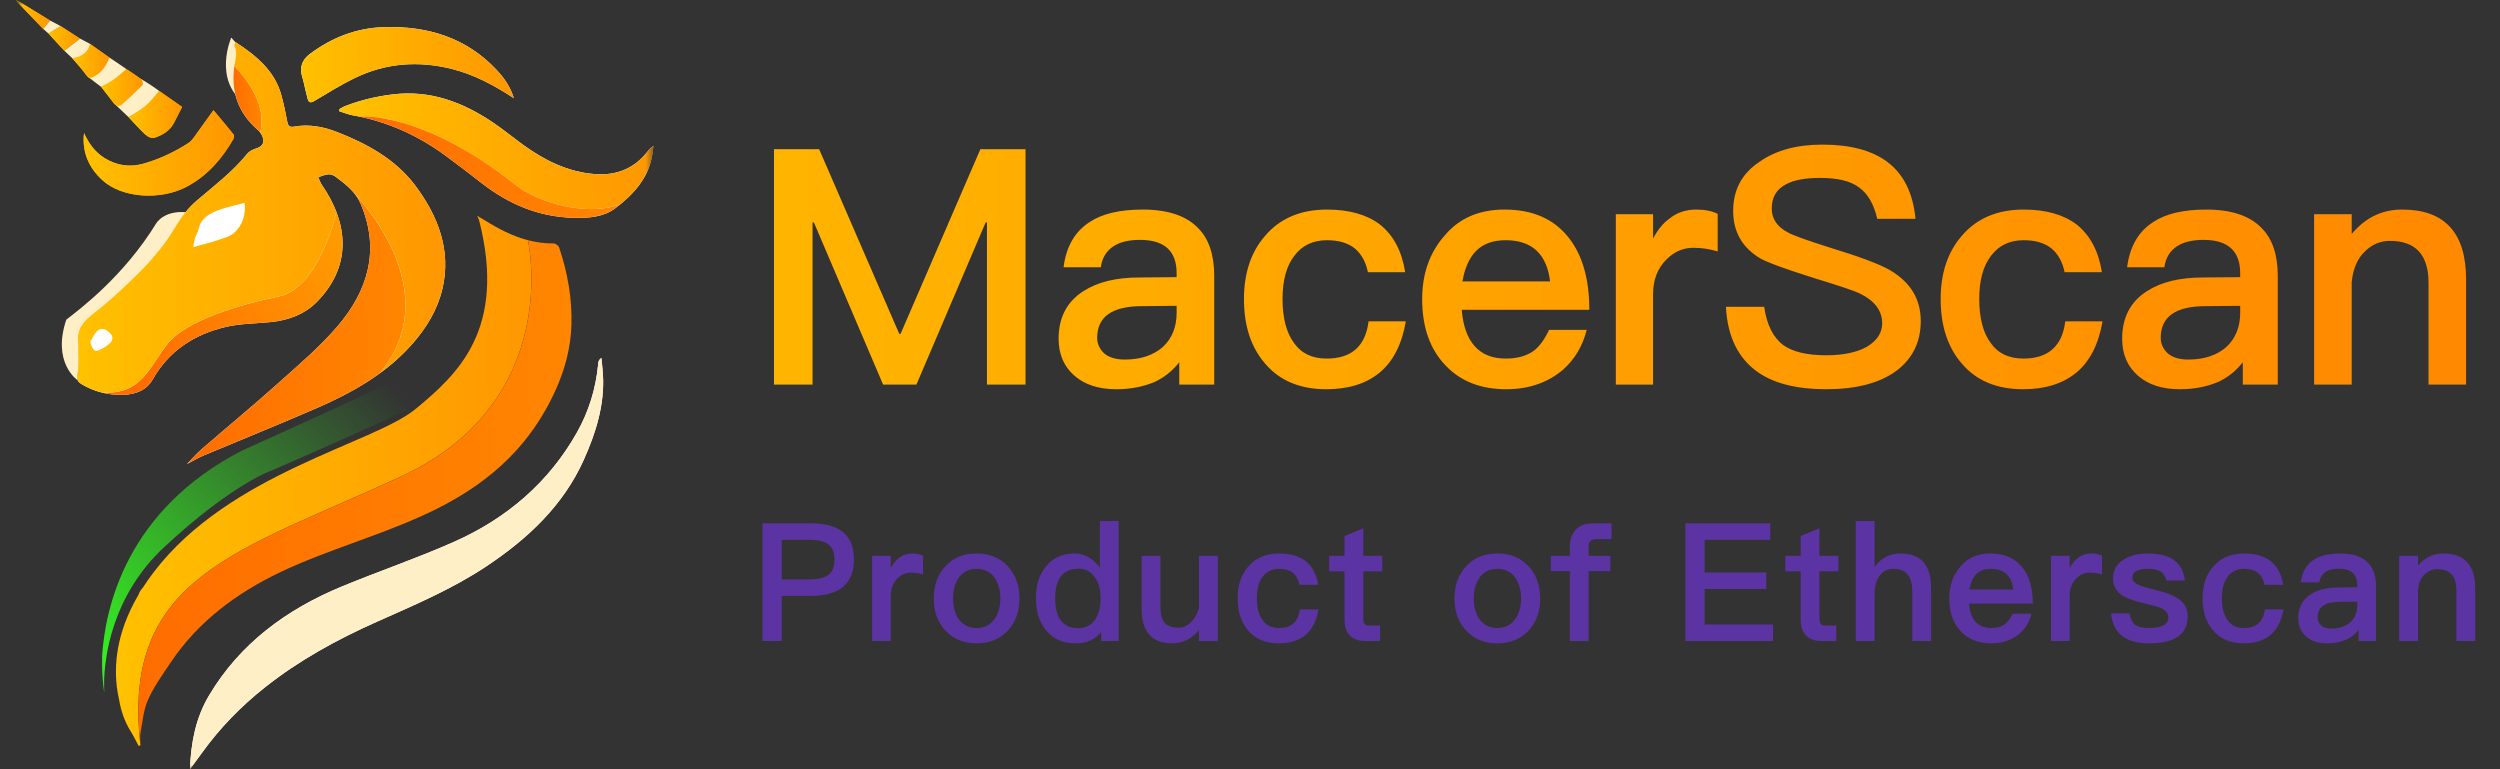
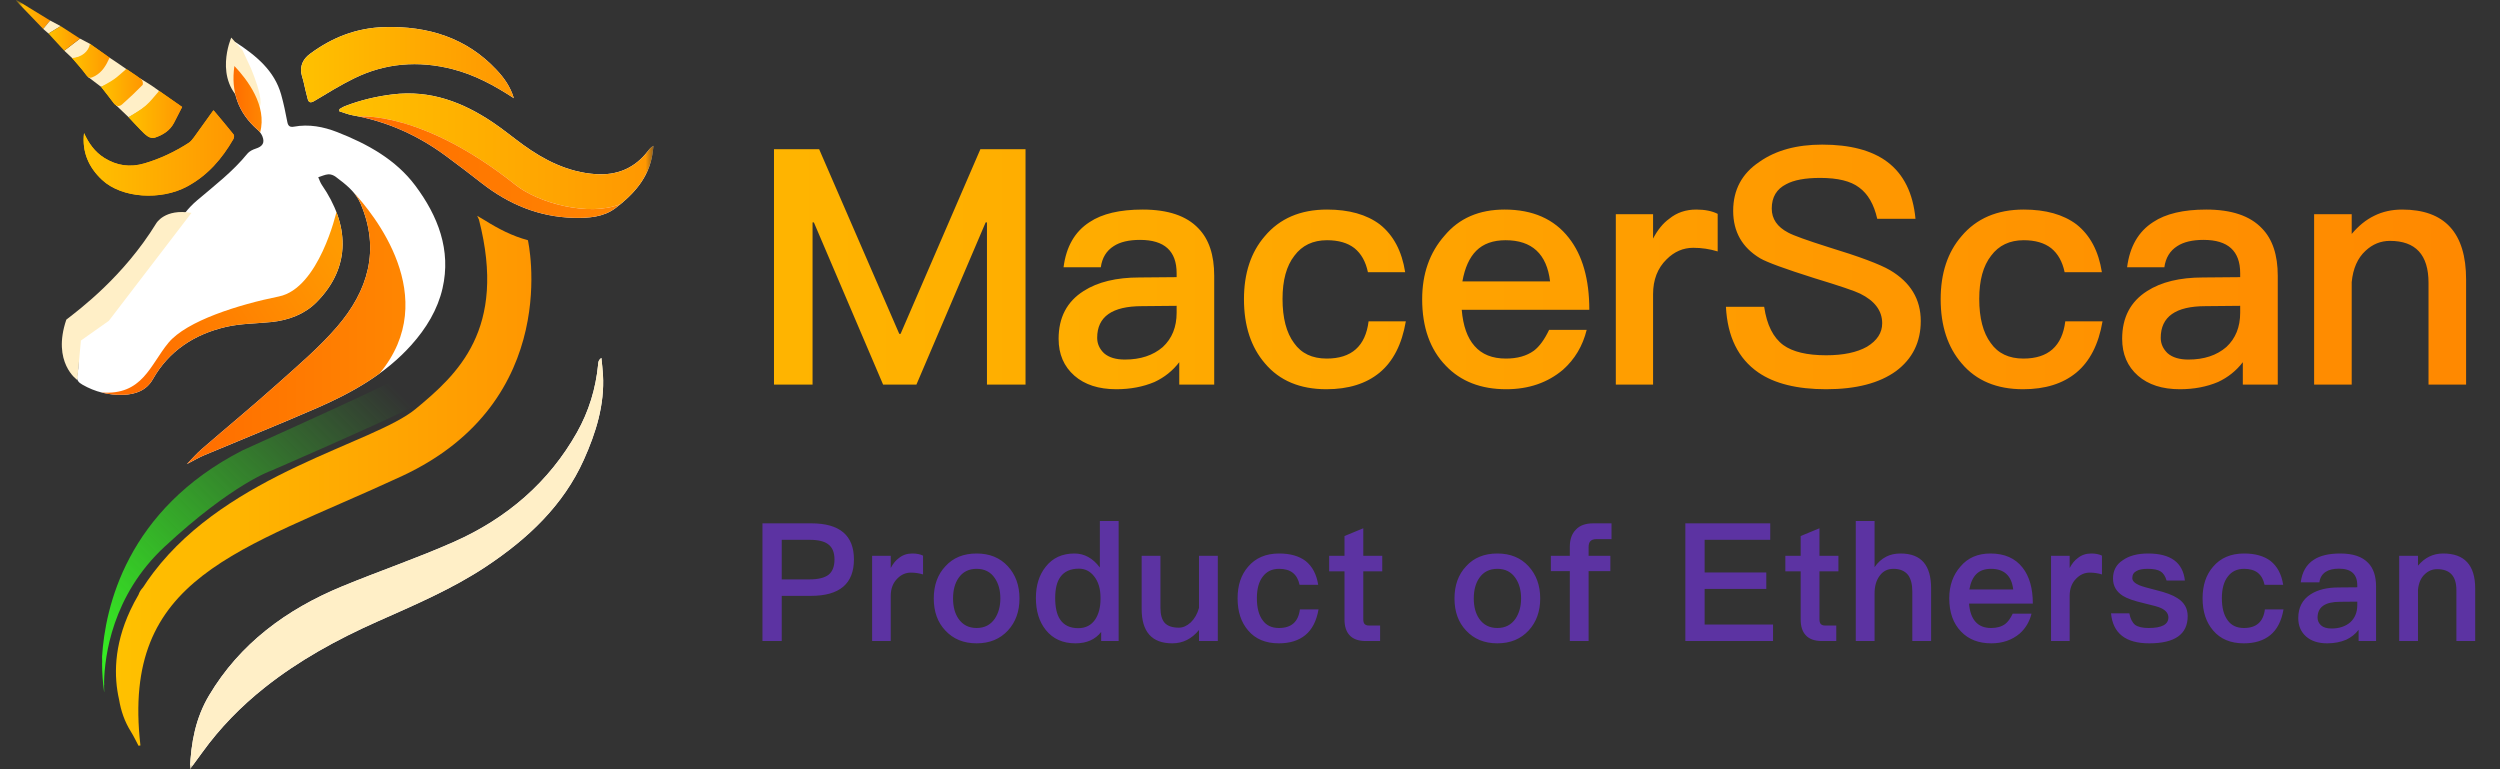
<svg xmlns="http://www.w3.org/2000/svg" width="273" height="84" viewBox="0 0 273 84" fill="none">
  <rect x="0" y="0" width="273" height="84" fill="#333333" stroke="none" />
  <g clip-path="url(#clip0_1169_11969)">
    <mask id="mask0_1169_11969" style="mask-type:luminance" maskUnits="userSpaceOnUse" x="1" y="0" width="71" height="84">
-       <path d="M71.37 0H1.741V84H71.37V0Z" fill="white" />
+       <path d="M71.37 0H1.741V84H71.37V0" fill="white" />
    </mask>
    <g mask="url(#mask0_1169_11969)">
      <path d="M25.699 4.589C25.64 4.812 25.565 4.93 25.598 4.999C25.958 5.75 25.695 6.494 25.59 7.239C25.204 9.974 25.985 12.312 28.153 14.193C28.374 14.385 28.561 14.65 28.664 14.915C28.929 15.606 28.662 15.993 27.94 16.225C27.6 16.334 27.223 16.519 27.012 16.781C25.43 18.732 23.423 20.267 21.512 21.889C20.535 22.717 19.82 23.686 19.175 24.745C18.677 25.564 18.16 26.381 17.556 27.128C16.78 28.09 15.955 29.023 15.072 29.894C13.821 31.125 12.538 32.332 11.191 33.463C9.896 34.55 8.28 35.39 8.53 37.411C8.558 37.639 8.544 37.874 8.54 38.104C8.528 39.031 8.643 39.985 8.451 40.877C8.313 41.516 8.564 41.752 9.002 42.006C10.382 42.801 11.904 43.177 13.493 43.113C14.804 43.061 15.998 42.637 16.691 41.412C18.438 38.323 21.222 36.488 24.716 35.688C26.309 35.325 27.993 35.336 29.635 35.164C31.538 34.965 33.282 34.303 34.586 32.981C38.412 29.108 38.106 24.48 35.145 20.191C34.971 19.939 34.882 19.636 34.752 19.355C35.117 19.241 35.477 19.065 35.85 19.035C36.11 19.014 36.434 19.138 36.647 19.297C37.741 20.117 38.831 20.952 39.38 22.239C41.527 27.261 40.213 31.752 36.782 35.718C34.839 37.965 32.525 39.931 30.287 41.932C27.582 44.352 24.773 46.667 22.025 49.045C21.476 49.521 20.997 50.075 20.401 50.679C21.117 50.311 21.698 49.963 22.321 49.701C26.441 47.967 30.593 46.304 34.685 44.518C38.517 42.844 42.106 40.812 44.907 37.688C46.551 35.857 47.791 33.805 48.324 31.488C49.284 27.314 47.829 23.574 45.331 20.243C43.219 17.431 40.136 15.718 36.819 14.423C35.309 13.835 33.736 13.531 32.095 13.833C31.657 13.914 31.461 13.758 31.377 13.326C31.183 12.316 30.98 11.305 30.698 10.314C29.965 7.723 28.005 6.093 25.699 4.589Z" fill="white" />
      <path d="M20.744 84C21.265 83.29 21.684 82.721 22.098 82.15C24.017 79.492 26.299 77.15 28.893 75.089C32.636 72.114 36.819 69.824 41.221 67.866C45.282 66.06 49.38 64.32 53.081 61.862C57.652 58.825 61.513 55.19 63.751 50.21C65.078 47.253 66.03 44.206 65.846 40.935C65.812 40.318 65.731 39.703 65.672 39.087C65.461 39.238 65.396 39.371 65.354 39.513C65.323 39.614 65.323 39.722 65.313 39.826C65.058 42.437 64.304 44.915 63.007 47.22C59.947 52.651 55.37 56.599 49.568 59.175C45.572 60.948 41.405 62.363 37.356 64.035C31.242 66.559 26.19 70.306 22.838 75.929C21.375 78.381 20.854 81.058 20.744 84Z" fill="white" />
      <path d="M37.072 11.915C37.066 11.994 37.058 12.072 37.052 12.151C37.542 12.3 38.023 12.503 38.525 12.592C42.317 13.262 45.685 14.808 48.719 17.046C50.03 18.012 51.321 19.001 52.604 20.001C55.526 22.283 58.809 23.683 62.628 23.787C64.241 23.832 65.897 23.712 67.181 22.746C69.186 21.242 70.825 19.419 71.241 16.872C71.291 16.556 71.328 16.237 71.37 15.919C71.083 16.072 70.927 16.266 70.777 16.463C69.348 18.35 67.394 19.192 64.989 19.012C62.001 18.79 59.462 17.505 57.121 15.811C56.015 15.01 54.961 14.135 53.826 13.372C50.543 11.166 47.003 9.801 42.862 10.31C41.071 10.531 39.352 10.943 37.686 11.584C37.47 11.667 37.275 11.805 37.072 11.915Z" fill="white" />
      <path d="M56.112 10.723C55.721 9.426 55.012 8.474 54.215 7.622C50.953 4.144 46.755 2.822 41.971 2.959C38.927 3.046 36.266 4.092 33.87 5.868C33.204 6.362 32.875 6.935 32.873 7.682C32.873 8.073 33.037 8.464 33.131 8.853C33.285 9.509 33.422 10.169 33.603 10.819C33.718 11.23 33.945 11.253 34.339 11.017C35.759 10.169 37.168 9.294 38.653 8.563C42.076 6.879 45.671 6.596 49.392 7.541C51.8 8.156 53.926 9.29 56.112 10.723Z" fill="white" />
      <path d="M23.324 12.047C23.363 12.008 23.277 12.074 23.219 12.155C22.536 13.105 21.861 14.063 21.17 15.008C21.01 15.229 20.825 15.459 20.596 15.606C19.096 16.57 17.495 17.336 15.761 17.845C14.198 18.304 12.763 18.097 11.402 17.251C10.334 16.587 9.679 15.625 9.176 14.536C8.941 16.554 9.655 18.252 11.146 19.643C13.313 21.664 17.585 21.904 20.426 20.371C22.714 19.136 24.254 17.317 25.486 15.188C25.563 15.054 25.598 14.799 25.517 14.696C24.808 13.804 24.068 12.937 23.324 12.047Z" fill="url(#paint0_linear_1169_11969)" />
      <path d="M19.891 11.679C19.013 11.067 18.174 10.483 17.376 9.925C16.906 10.452 16.462 11.063 15.896 11.549C15.321 12.045 14.626 12.414 14.044 12.8C14.427 13.208 14.855 13.676 15.299 14.129C15.568 14.406 15.838 14.696 16.16 14.905C16.351 15.029 16.679 15.108 16.883 15.041C17.777 14.747 18.549 14.272 18.993 13.428C19.299 12.85 19.593 12.261 19.891 11.679Z" fill="url(#paint1_linear_1169_11969)" />
      <path d="M11.043 9.486C11.46 10.024 11.937 10.616 12.388 11.226C12.654 11.584 12.978 11.71 13.325 11.404C14.095 10.724 14.843 10.02 15.558 9.288C15.651 9.193 15.58 8.785 15.448 8.682C14.891 8.245 14.283 7.87 13.785 7.533C13.325 7.924 12.921 8.319 12.461 8.644C12.001 8.969 11.487 9.226 11.043 9.486Z" fill="url(#paint2_linear_1169_11969)" />
      <path d="M9.823 4.786C9.693 5.632 8.882 6.267 7.881 6.339C8.388 6.941 8.943 7.535 9.413 8.185C9.707 8.592 9.92 8.537 10.317 8.328C11.191 7.87 11.602 7.111 11.967 6.298C11.256 5.797 10.554 5.301 9.823 4.786Z" fill="url(#paint3_linear_1169_11969)" />
-       <path d="M6.627 2.853C6.114 3.164 5.699 3.418 5.297 3.662C5.863 4.277 6.396 4.858 7.016 5.531C7.563 5.111 8.11 4.693 8.734 4.213C7.916 3.685 7.227 3.24 6.627 2.853Z" fill="url(#paint4_linear_1169_11969)" />
-       <path d="M4.714 3.159C4.993 2.826 5.214 2.559 5.478 2.245C4.225 1.479 3.017 0.739 1.808 0C1.785 0.023 1.763 0.046 1.741 0.068C2.722 1.088 3.7 2.106 4.714 3.159Z" fill="url(#paint5_linear_1169_11969)" />
      <path d="M20.744 84C20.852 81.058 21.375 78.383 22.838 75.927C26.19 70.305 31.242 66.56 37.356 64.034C41.403 62.363 45.572 60.947 49.568 59.174C55.37 56.598 59.947 52.649 63.007 47.218C64.306 44.913 65.06 42.436 65.313 39.825C65.323 39.72 65.323 39.612 65.354 39.511C65.396 39.372 65.461 39.238 65.672 39.085C65.731 39.701 65.812 40.316 65.846 40.934C66.028 44.205 65.078 47.251 63.751 50.209C61.515 55.189 57.652 58.824 53.081 61.86C49.38 64.318 45.28 66.058 41.221 67.864C36.819 69.821 32.636 72.111 28.893 75.087C26.299 77.151 24.017 79.49 22.098 82.148C21.684 82.721 21.265 83.288 20.744 84Z" fill="#FFEFC7" />
      <path d="M71.37 15.921C71.326 16.238 71.291 16.558 71.239 16.873C70.866 19.163 69.502 20.868 67.773 22.281C64.233 23.719 58.71 22.111 56.323 20.21C46.054 12.039 39.231 12.727 39.231 12.727C38.998 12.679 38.763 12.635 38.525 12.592C38.023 12.503 37.542 12.3 37.052 12.151C37.06 12.071 37.066 11.994 37.072 11.915C37.277 11.802 37.47 11.667 37.686 11.584C39.352 10.943 41.071 10.531 42.862 10.312C47.003 9.803 50.541 11.168 53.824 13.374C54.959 14.136 56.013 15.011 57.119 15.813C59.46 17.508 61.999 18.791 64.989 19.014C67.394 19.194 69.348 18.352 70.777 16.465C70.925 16.266 71.081 16.072 71.37 15.921Z" fill="url(#paint6_linear_1169_11969)" />
      <path d="M56.112 10.723C53.923 9.291 51.8 8.154 49.394 7.543C45.673 6.598 42.078 6.881 38.655 8.565C37.17 9.296 35.759 10.171 34.34 11.019C33.945 11.255 33.718 11.232 33.605 10.822C33.424 10.173 33.287 9.511 33.133 8.855C33.041 8.464 32.875 8.075 32.875 7.684C32.877 6.937 33.206 6.364 33.872 5.871C36.268 4.094 38.931 3.049 41.972 2.962C46.755 2.824 50.954 4.146 54.217 7.624C55.014 8.474 55.723 9.428 56.112 10.723Z" fill="url(#paint7_linear_1169_11969)" />
      <path d="M23.324 12.047C24.068 12.937 24.808 13.804 25.515 14.694C25.596 14.795 25.561 15.052 25.484 15.186C24.252 17.315 22.714 19.134 20.424 20.369C17.582 21.902 13.31 21.664 11.144 19.641C9.657 18.252 8.943 16.554 9.178 14.536C9.681 15.625 10.335 16.587 11.403 17.251C12.765 18.097 14.2 18.304 15.763 17.845C17.5 17.336 19.099 16.57 20.598 15.606C20.827 15.459 21.009 15.229 21.172 15.008C21.863 14.061 22.538 13.105 23.221 12.155C23.277 12.074 23.363 12.008 23.324 12.047Z" fill="url(#paint8_linear_1169_11969)" />
      <path d="M21.097 26.987C21.184 26.545 21.216 26.239 21.308 25.949C21.403 25.649 21.607 25.374 21.668 25.07C21.909 23.853 22.852 23.302 23.924 22.922C24.822 22.603 25.766 22.401 26.714 22.142C26.846 23.443 26.512 24.579 25.575 25.423C25.111 25.839 24.388 26.013 23.756 26.234C23.069 26.472 22.353 26.636 21.65 26.832C21.528 26.865 21.409 26.898 21.097 26.987Z" fill="white" />
      <path d="M9.865 37.308C10.088 36.942 10.258 36.532 10.546 36.222C11.018 35.713 11.468 35.897 11.955 36.317C12.429 36.727 12.322 37.165 12.013 37.473C11.655 37.833 11.156 38.1 10.668 38.297C10.301 38.444 9.999 38.005 9.865 37.308Z" fill="white" />
      <path d="M43.853 52.008C26.084 60.24 13.219 62.901 15.333 81.383V81.405C15.264 81.414 15.195 81.424 15.126 81.436C14.853 80.923 14.606 80.392 14.297 79.899C13.604 78.794 13.209 77.629 13.005 76.403C12.431 73.889 12.415 70.552 14.212 66.683V66.68C14.216 66.67 14.223 66.66 14.229 66.648C14.488 66.093 14.784 65.524 15.124 64.945C15.218 64.659 15.382 64.396 15.621 64.14C15.963 63.608 16.338 63.068 16.754 62.522C25.028 51.627 40.787 48.461 45.383 44.659C49.935 40.895 55.387 35.99 52.302 23.987C52.239 23.849 52.175 23.71 52.108 23.567C52.452 23.77 52.703 23.909 52.947 24.062C54.436 24.995 55.974 25.79 57.646 26.228C57.646 26.228 61.629 43.773 43.853 52.008Z" fill="url(#paint9_linear_1169_11969)" />
-       <path d="M62.398 35.526C62.319 37.974 61.703 40.3 60.688 42.561C59.758 44.628 58.593 46.538 57.146 48.3C55.162 50.715 52.75 52.668 50.03 54.29C46.68 56.286 43.028 57.65 39.358 58.997C36.395 60.085 33.404 61.144 30.573 62.496C25.774 64.794 21.622 67.904 18.673 72.29C17.781 73.616 16.833 74.938 16.18 76.374C15.678 77.483 15.574 78.764 15.349 79.98C15.264 80.435 15.331 80.913 15.335 81.383C13.221 62.901 26.086 60.24 43.855 52.008C61.63 43.775 57.648 26.23 57.648 26.23H57.65C58.542 26.462 59.472 26.591 60.453 26.584C60.658 26.582 60.986 26.818 61.051 27.008C61.985 29.773 62.492 32.614 62.398 35.526Z" fill="url(#paint10_linear_1169_11969)" />
      <path d="M41.454 40.779C39.383 42.284 37.082 43.469 34.687 44.516C30.593 46.304 26.441 47.967 22.321 49.699C21.699 49.961 21.117 50.309 20.402 50.677C20.997 50.073 21.474 49.519 22.023 49.043C24.771 46.664 27.578 44.352 30.283 41.93C32.521 39.929 34.835 37.962 36.779 35.717C40.211 31.75 41.523 27.259 39.377 22.237C39.172 21.759 38.892 21.341 38.566 20.963C40.724 23.272 48.342 32.473 41.454 40.779Z" fill="url(#paint11_linear_1169_11969)" />
      <path d="M67.773 22.281C67.579 22.44 67.382 22.595 67.179 22.746C65.894 23.711 64.239 23.83 62.626 23.787C58.807 23.682 55.524 22.283 52.602 20.001C51.321 19 50.028 18.012 48.719 17.046C45.874 14.946 42.735 13.457 39.231 12.728C39.231 12.728 46.056 12.037 56.323 20.21C58.71 22.111 64.233 23.719 67.773 22.281Z" fill="url(#paint12_linear_1169_11969)" />
      <path d="M8.437 41.493C8.437 41.493 5.65 39.592 7.243 34.904C8.702 33.765 13.477 30.217 17.06 24.389C17.06 24.389 17.988 22.742 20.906 23.249L11.886 35.032L8.836 37.187L8.437 41.493Z" fill="#FFEFC7" />
      <path d="M34.587 32.981C33.285 34.301 31.54 34.963 29.637 35.164C27.995 35.336 26.309 35.323 24.716 35.688C21.222 36.488 18.438 38.323 16.691 41.412C15.998 42.637 14.806 43.061 13.495 43.113C12.666 43.148 11.853 43.059 11.071 42.856C15.562 43.204 16.397 39.846 18.387 37.44C20.377 35.032 26.08 33.259 30.457 32.373C34.835 31.487 36.736 23.156 36.736 23.156H36.738C38.033 26.545 37.542 29.988 34.587 32.981Z" fill="url(#paint13_linear_1169_11969)" />
      <path d="M26.488 5.499L25.253 4.105C25.253 4.105 23.233 8.713 26.712 11.284C30.192 13.854 27.385 7.426 27.385 7.426L26.488 5.499Z" fill="#FFEFC7" />
      <path d="M28.405 14.458C28.33 14.359 28.245 14.268 28.155 14.191C25.987 12.311 25.207 9.971 25.592 7.237C25.594 7.227 25.594 7.217 25.596 7.208C26.966 8.646 29.205 11.547 28.405 14.458Z" fill="url(#paint14_linear_1169_11969)" />
-       <path d="M45.333 20.241C43.221 17.429 40.137 15.716 36.821 14.421C35.311 13.833 33.739 13.529 32.097 13.831C31.661 13.912 31.463 13.755 31.382 13.324C31.187 12.313 30.983 11.301 30.703 10.312C29.967 7.72 28.008 6.093 25.701 4.587C25.642 4.809 25.566 4.928 25.6 4.997C25.954 5.737 25.703 6.472 25.596 7.208C26.966 8.646 29.207 11.545 28.405 14.458C28.514 14.599 28.605 14.756 28.664 14.913C28.93 15.604 28.662 15.991 27.941 16.221C27.6 16.329 27.223 16.517 27.012 16.777C25.428 18.73 23.423 20.264 21.512 21.884C20.535 22.713 19.82 23.682 19.176 24.741C18.679 25.56 18.16 26.377 17.556 27.124C16.782 28.086 15.957 29.018 15.072 29.89C13.821 31.12 12.539 32.328 11.191 33.459C9.896 34.546 8.279 35.386 8.53 37.407C8.558 37.635 8.544 37.868 8.54 38.1C8.526 39.027 8.643 39.979 8.451 40.873C8.315 41.512 8.564 41.748 9.004 42.002C9.663 42.381 10.354 42.668 11.071 42.851C15.562 43.2 16.397 39.842 18.387 37.436C20.377 35.028 26.08 33.255 30.458 32.369C34.835 31.482 36.736 23.152 36.736 23.152C36.357 22.155 35.82 21.162 35.147 20.187C34.973 19.935 34.884 19.631 34.754 19.351C35.121 19.236 35.48 19.061 35.852 19.031C36.112 19.012 36.436 19.134 36.649 19.293C37.127 19.651 37.605 20.013 38.037 20.415C38.037 20.415 38.061 20.437 38.108 20.483C38.268 20.632 38.42 20.789 38.566 20.953L38.572 20.961C40.727 23.268 48.344 32.469 41.456 40.775C42.7 39.871 43.861 38.855 44.909 37.682C46.553 35.851 47.793 33.799 48.326 31.482C49.287 27.311 47.832 23.572 45.333 20.241ZM12.012 37.473C11.653 37.833 11.154 38.098 10.666 38.295C10.299 38.444 9.999 38.003 9.863 37.306C10.086 36.942 10.257 36.53 10.544 36.221C11.014 35.713 11.469 35.895 11.951 36.313C12.429 36.728 12.322 37.165 12.012 37.473ZM25.573 25.422C25.111 25.839 24.386 26.013 23.756 26.232C23.069 26.471 22.353 26.634 21.65 26.831C21.529 26.864 21.409 26.899 21.097 26.988C21.184 26.547 21.218 26.241 21.309 25.951C21.403 25.649 21.61 25.374 21.668 25.072C21.909 23.855 22.852 23.303 23.924 22.922C24.822 22.604 25.766 22.403 26.715 22.142C26.844 23.44 26.512 24.579 25.573 25.422Z" fill="url(#paint15_linear_1169_11969)" />
      <path d="M48.567 41.675L46.999 39.484C43.379 41.539 36.691 44.553 26.475 49.183C13.801 55.676 11.473 66.362 11.146 71.702C11.146 71.896 11.152 72.093 11.158 72.289C11.154 72.353 11.15 72.414 11.146 72.476C11.15 73.483 11.223 74.516 11.371 75.575L11.381 75.567C11.371 75.405 11.361 75.122 11.363 74.741C11.365 74.762 11.367 74.781 11.371 74.803L11.381 74.795C11.377 74.712 11.371 74.597 11.367 74.454C11.43 71.708 12.224 65.036 17.978 59.698C25.413 52.8 29.661 51.38 29.661 51.38C29.661 51.38 41.344 46.307 44.107 44.888C46.869 43.469 48.567 42.453 48.567 42.453L48.176 41.907C48.429 41.758 48.567 41.675 48.567 41.675Z" fill="url(#paint16_linear_1169_11969)" />
      <path d="M4.714 3.159C3.7 2.106 2.722 1.088 1.741 0.068C1.763 0.046 1.785 0.023 1.808 0C3.017 0.739 4.225 1.479 5.478 2.245C5.214 2.559 4.991 2.826 4.714 3.159Z" fill="url(#paint17_linear_1169_11969)" />
      <path d="M4.714 3.159L5.297 3.662L6.627 2.853L5.478 2.245L4.714 3.159Z" fill="#FFEFC7" />
      <path d="M7.016 5.531L7.897 6.356C7.897 6.356 9.415 6.453 9.926 4.858C9.898 4.837 9.825 4.786 9.825 4.786L8.734 4.213L7.016 5.531Z" fill="#FFEFC7" />
      <path d="M6.627 2.853C7.227 3.24 7.916 3.687 8.732 4.215C8.108 4.693 7.561 5.113 7.014 5.533C6.396 4.86 5.861 4.279 5.295 3.664C5.701 3.418 6.114 3.164 6.627 2.853Z" fill="url(#paint18_linear_1169_11969)" />
      <path d="M9.6 8.39L11.041 9.484C11.041 9.484 13.463 8.58 13.785 7.531C12.859 6.881 11.965 6.298 11.965 6.298L9.6 8.39Z" fill="#FFEFC7" />
      <path d="M12.678 11.501L14.044 12.799C14.044 12.799 17.072 11.216 17.376 9.925C16.474 9.246 15.325 8.584 15.325 8.584L12.678 11.501Z" fill="#FFEFC7" />
      <path d="M19.891 11.679C19.593 12.261 19.299 12.848 18.993 13.43C18.549 14.274 17.777 14.748 16.883 15.043C16.677 15.11 16.351 15.033 16.16 14.907C15.838 14.696 15.57 14.406 15.299 14.131C14.855 13.678 14.427 13.21 14.044 12.801C14.626 12.416 15.319 12.046 15.896 11.551C16.46 11.067 16.906 10.454 17.376 9.927C18.174 10.482 19.013 11.067 19.891 11.679Z" fill="url(#paint19_linear_1169_11969)" />
      <path d="M11.043 9.486C11.487 9.226 12.003 8.971 12.465 8.644C12.923 8.319 13.329 7.924 13.789 7.533C14.285 7.87 14.895 8.245 15.453 8.682C15.584 8.785 15.655 9.193 15.562 9.288C14.847 10.02 14.099 10.722 13.329 11.404C12.982 11.71 12.658 11.584 12.392 11.226C11.937 10.614 11.46 10.022 11.043 9.486Z" fill="url(#paint20_linear_1169_11969)" />
      <path d="M9.823 4.786C10.554 5.301 11.256 5.797 11.967 6.3C11.6 7.111 11.191 7.872 10.317 8.33C9.92 8.539 9.707 8.593 9.413 8.187C8.943 7.537 8.388 6.942 7.881 6.341C8.882 6.267 9.695 5.632 9.823 4.786Z" fill="url(#paint21_linear_1169_11969)" />
    </g>
    <path d="M84.52 16.296H89.452L98.2 36.456H98.344L107.056 16.296H111.988V42H107.776V24.288H107.632L100.072 42H96.436L88.876 24.288H88.732V42H84.52V16.296ZM124.78 22.884C127.54 22.884 129.568 23.568 130.864 24.936C132.016 26.112 132.592 27.84 132.592 30.12V42H128.776V39.552C128.056 40.488 127.156 41.208 126.076 41.712C124.828 42.24 123.436 42.504 121.9 42.504C119.98 42.504 118.456 42.012 117.328 41.028C116.176 40.02 115.6 38.676 115.6 36.996C115.6 34.668 116.512 32.928 118.336 31.776C119.872 30.792 121.9 30.3 124.42 30.3L128.488 30.264V29.832C128.488 27.408 127.156 26.196 124.492 26.196C123.268 26.196 122.308 26.424 121.612 26.88C120.82 27.384 120.352 28.152 120.208 29.184H116.14C116.428 26.928 117.376 25.284 118.984 24.252C120.352 23.34 122.284 22.884 124.78 22.884ZM128.488 33.396L124.708 33.432C121.444 33.432 119.812 34.584 119.812 36.888C119.812 37.536 120.064 38.1 120.568 38.58C121.096 39.036 121.852 39.264 122.836 39.264C124.54 39.264 125.92 38.808 126.976 37.896C127.984 36.96 128.488 35.712 128.488 34.152V33.396ZM144.913 22.884C147.313 22.884 149.233 23.424 150.673 24.504C152.161 25.68 153.085 27.42 153.445 29.724H149.377C149.137 28.572 148.645 27.696 147.901 27.096C147.157 26.52 146.161 26.232 144.913 26.232C143.377 26.232 142.189 26.796 141.349 27.924C140.485 29.028 140.053 30.6 140.053 32.64C140.053 34.728 140.473 36.336 141.313 37.464C142.105 38.592 143.293 39.156 144.877 39.156C147.589 39.156 149.113 37.8 149.449 35.088H153.517C153.085 37.608 152.125 39.48 150.637 40.704C149.173 41.904 147.241 42.504 144.841 42.504C141.961 42.504 139.729 41.568 138.145 39.696C136.609 37.92 135.841 35.58 135.841 32.676C135.841 29.844 136.597 27.552 138.109 25.8C139.741 23.856 142.009 22.884 144.913 22.884ZM164.301 22.884C167.373 22.884 169.713 23.916 171.321 25.98C172.809 27.876 173.553 30.492 173.553 33.828H159.621C159.765 35.58 160.233 36.9 161.025 37.788C161.817 38.7 162.957 39.156 164.445 39.156C165.693 39.156 166.713 38.868 167.505 38.292C168.105 37.836 168.657 37.08 169.161 36.024H173.265C172.833 37.776 171.969 39.228 170.673 40.38C168.993 41.796 166.929 42.504 164.481 42.504C161.721 42.504 159.525 41.652 157.893 39.948C156.165 38.172 155.301 35.748 155.301 32.676C155.301 29.892 156.117 27.576 157.749 25.728C159.333 23.832 161.517 22.884 164.301 22.884ZM164.409 26.232C163.041 26.232 161.973 26.616 161.205 27.384C160.461 28.128 159.957 29.244 159.693 30.732H169.269C168.909 27.732 167.289 26.232 164.409 26.232ZM185.231 22.884C186.167 22.884 186.947 23.04 187.571 23.352V27.456C186.707 27.192 185.819 27.06 184.907 27.06C183.803 27.06 182.831 27.48 181.991 28.32C181.007 29.28 180.515 30.552 180.515 32.136V42H176.447V23.388H180.515V26.052C181.019 25.092 181.607 24.372 182.279 23.892C183.095 23.22 184.079 22.884 185.231 22.884ZM198.983 15.792C202.031 15.792 204.395 16.416 206.075 17.664C207.875 19.008 208.907 21.084 209.171 23.892H204.995C204.635 22.308 203.975 21.168 203.015 20.472C202.103 19.776 200.687 19.428 198.767 19.428C197.135 19.428 195.899 19.656 195.059 20.112C194.003 20.64 193.475 21.528 193.475 22.776C193.475 23.904 194.075 24.78 195.275 25.404C195.851 25.716 197.315 26.244 199.667 26.988C203.051 28.02 205.295 28.86 206.399 29.508C208.631 30.828 209.747 32.676 209.747 35.052C209.747 37.356 208.847 39.18 207.047 40.524C205.223 41.844 202.679 42.504 199.415 42.504C196.247 42.504 193.775 41.892 191.999 40.668C189.815 39.156 188.639 36.768 188.471 33.504H192.647C192.935 35.472 193.631 36.864 194.735 37.68C195.767 38.424 197.327 38.796 199.415 38.796C201.287 38.796 202.775 38.484 203.879 37.86C204.983 37.188 205.535 36.336 205.535 35.304C205.535 33.936 204.731 32.856 203.123 32.064C202.547 31.776 200.879 31.212 198.119 30.372C194.927 29.364 192.959 28.644 192.215 28.212C190.247 27.036 189.263 25.308 189.263 23.028C189.263 20.724 190.223 18.936 192.143 17.664C193.919 16.416 196.199 15.792 198.983 15.792ZM220.993 22.884C223.393 22.884 225.313 23.424 226.753 24.504C228.241 25.68 229.165 27.42 229.525 29.724H225.457C225.217 28.572 224.725 27.696 223.981 27.096C223.237 26.52 222.241 26.232 220.993 26.232C219.457 26.232 218.269 26.796 217.429 27.924C216.565 29.028 216.133 30.6 216.133 32.64C216.133 34.728 216.553 36.336 217.393 37.464C218.185 38.592 219.373 39.156 220.957 39.156C223.669 39.156 225.193 37.8 225.529 35.088H229.597C229.165 37.608 228.205 39.48 226.717 40.704C225.253 41.904 223.321 42.504 220.921 42.504C218.041 42.504 215.809 41.568 214.225 39.696C212.689 37.92 211.921 35.58 211.921 32.676C211.921 29.844 212.677 27.552 214.189 25.8C215.821 23.856 218.089 22.884 220.993 22.884ZM240.92 22.884C243.68 22.884 245.708 23.568 247.004 24.936C248.156 26.112 248.732 27.84 248.732 30.12V42H244.916V39.552C244.196 40.488 243.296 41.208 242.216 41.712C240.968 42.24 239.576 42.504 238.04 42.504C236.12 42.504 234.596 42.012 233.468 41.028C232.316 40.02 231.74 38.676 231.74 36.996C231.74 34.668 232.652 32.928 234.476 31.776C236.012 30.792 238.04 30.3 240.56 30.3L244.628 30.264V29.832C244.628 27.408 243.296 26.196 240.632 26.196C239.408 26.196 238.448 26.424 237.752 26.88C236.96 27.384 236.492 28.152 236.348 29.184H232.28C232.568 26.928 233.516 25.284 235.124 24.252C236.492 23.34 238.424 22.884 240.92 22.884ZM244.628 33.396L240.848 33.432C237.584 33.432 235.952 34.584 235.952 36.888C235.952 37.536 236.204 38.1 236.708 38.58C237.236 39.036 237.992 39.264 238.976 39.264C240.68 39.264 242.06 38.808 243.116 37.896C244.124 36.96 244.628 35.712 244.628 34.152V33.396ZM262.314 22.884C266.97 22.884 269.298 25.428 269.298 30.516V42H265.194V30.876C265.194 27.828 263.79 26.304 260.982 26.304C259.974 26.304 259.086 26.664 258.318 27.384C257.454 28.176 256.95 29.316 256.806 30.804V42H252.702V23.388H256.806V25.548C257.55 24.66 258.366 24 259.254 23.568C260.166 23.112 261.186 22.884 262.314 22.884Z" fill="url(#paint22_linear_1169_11969)" />
    <path d="M83.26 57.148H88.588C91.696 57.148 93.25 58.462 93.25 61.09C93.25 63.742 91.684 65.068 88.552 65.068H85.366V70H83.26V57.148ZM85.366 58.948V63.268H88.426C89.35 63.268 90.034 63.1 90.478 62.764C90.91 62.416 91.126 61.858 91.126 61.09C91.126 60.334 90.904 59.788 90.46 59.452C90.04 59.116 89.362 58.948 88.426 58.948H85.366ZM99.627 60.442C100.095 60.442 100.485 60.52 100.797 60.676V62.728C100.365 62.596 99.921 62.53 99.465 62.53C98.913 62.53 98.427 62.74 98.007 63.16C97.515 63.64 97.269 64.276 97.269 65.068V70H95.235V60.694H97.269V62.026C97.521 61.546 97.815 61.186 98.151 60.946C98.559 60.61 99.051 60.442 99.627 60.442ZM106.647 60.442C108.063 60.442 109.197 60.904 110.049 61.828C110.901 62.752 111.327 63.928 111.327 65.356C111.327 66.772 110.907 67.936 110.067 68.848C109.203 69.784 108.063 70.252 106.647 70.252C105.231 70.252 104.091 69.784 103.227 68.848C102.387 67.96 101.967 66.796 101.967 65.356C101.967 63.904 102.393 62.728 103.245 61.828C104.085 60.904 105.219 60.442 106.647 60.442ZM106.647 62.116C105.783 62.116 105.123 62.452 104.667 63.124C104.271 63.7 104.073 64.444 104.073 65.356C104.073 66.256 104.271 66.994 104.667 67.57C105.135 68.242 105.795 68.578 106.647 68.578C107.499 68.578 108.159 68.242 108.627 67.57C109.035 66.958 109.239 66.22 109.239 65.356C109.239 64.456 109.035 63.712 108.627 63.124C108.171 62.452 107.511 62.116 106.647 62.116ZM120.104 56.896H122.156V70H120.248V69.01C119.6 69.838 118.664 70.252 117.44 70.252C116.06 70.252 114.98 69.766 114.2 68.794C113.48 67.894 113.12 66.73 113.12 65.302C113.12 63.922 113.474 62.788 114.182 61.9C114.938 60.928 115.988 60.442 117.332 60.442C118.412 60.442 119.336 60.952 120.104 61.972V56.896ZM117.818 62.098C116.894 62.098 116.216 62.404 115.784 63.016C115.412 63.532 115.226 64.294 115.226 65.302C115.226 66.322 115.4 67.096 115.748 67.624C116.168 68.272 116.834 68.596 117.746 68.596C118.55 68.596 119.168 68.278 119.6 67.642C119.984 67.054 120.176 66.31 120.176 65.41V65.266C120.176 64.282 119.936 63.496 119.456 62.908C119.024 62.368 118.478 62.098 117.818 62.098ZM124.668 60.694H126.72V66.364C126.72 67.12 126.876 67.672 127.188 68.02C127.512 68.368 128.028 68.542 128.736 68.542C129.18 68.542 129.612 68.35 130.032 67.966C130.452 67.558 130.752 67.03 130.932 66.382V60.694H132.984V70H130.932V68.794C130.14 69.766 129.168 70.252 128.016 70.252C125.784 70.252 124.668 68.998 124.668 66.49V60.694ZM139.681 60.442C140.881 60.442 141.841 60.712 142.561 61.252C143.305 61.84 143.767 62.71 143.947 63.862H141.913C141.793 63.286 141.547 62.848 141.175 62.548C140.803 62.26 140.305 62.116 139.681 62.116C138.913 62.116 138.319 62.398 137.899 62.962C137.467 63.514 137.251 64.3 137.251 65.32C137.251 66.364 137.461 67.168 137.881 67.732C138.277 68.296 138.871 68.578 139.663 68.578C141.019 68.578 141.781 67.9 141.949 66.544H143.983C143.767 67.804 143.287 68.74 142.543 69.352C141.811 69.952 140.845 70.252 139.645 70.252C138.205 70.252 137.089 69.784 136.297 68.848C135.529 67.96 135.145 66.79 135.145 65.338C135.145 63.922 135.523 62.776 136.279 61.9C137.095 60.928 138.229 60.442 139.681 60.442ZM148.871 57.688V60.694H150.941V62.386H148.871V67.642C148.871 67.87 148.919 68.038 149.015 68.146C149.123 68.254 149.279 68.308 149.483 68.308H150.707V70H149.141C148.337 70 147.743 69.784 147.359 69.352C146.999 68.956 146.819 68.386 146.819 67.642V62.386H145.145V60.694H146.819V58.534L148.871 57.688ZM163.51 60.442C164.926 60.442 166.06 60.904 166.912 61.828C167.764 62.752 168.19 63.928 168.19 65.356C168.19 66.772 167.77 67.936 166.93 68.848C166.066 69.784 164.926 70.252 163.51 70.252C162.094 70.252 160.954 69.784 160.09 68.848C159.25 67.96 158.83 66.796 158.83 65.356C158.83 63.904 159.256 62.728 160.108 61.828C160.948 60.904 162.082 60.442 163.51 60.442ZM163.51 62.116C162.646 62.116 161.986 62.452 161.53 63.124C161.134 63.7 160.936 64.444 160.936 65.356C160.936 66.256 161.134 66.994 161.53 67.57C161.998 68.242 162.658 68.578 163.51 68.578C164.362 68.578 165.022 68.242 165.49 67.57C165.898 66.958 166.102 66.22 166.102 65.356C166.102 64.456 165.898 63.712 165.49 63.124C165.034 62.452 164.374 62.116 163.51 62.116ZM175.977 57.148V58.876H174.285C174.021 58.876 173.817 58.948 173.673 59.092C173.541 59.224 173.475 59.446 173.475 59.758V60.694H175.851V62.368H173.475V70H171.423V62.368H169.353V60.694H171.423V59.704C171.423 58.9 171.645 58.276 172.089 57.832C172.509 57.376 173.145 57.148 173.997 57.148H175.977ZM184.04 57.148H193.31V58.948H186.146V62.512H192.878V64.312H186.146V68.2H193.616V70H184.04V57.148ZM198.685 57.688V60.694H200.755V62.386H198.685V67.642C198.685 67.87 198.733 68.038 198.829 68.146C198.937 68.254 199.093 68.308 199.297 68.308H200.521V70H198.955C198.151 70 197.557 69.784 197.173 69.352C196.813 68.956 196.633 68.386 196.633 67.642V62.386H194.959V60.694H196.633V58.534L198.685 57.688ZM202.651 56.896H204.703V61.936C205.039 61.432 205.465 61.048 205.981 60.784C206.425 60.556 206.947 60.442 207.547 60.442C208.687 60.442 209.533 60.772 210.085 61.432C210.613 62.068 210.877 63.004 210.877 64.24V70H208.825V64.6C208.825 63.808 208.669 63.202 208.357 62.782C207.997 62.338 207.469 62.116 206.773 62.116C206.125 62.116 205.621 62.368 205.261 62.872C204.889 63.364 204.703 64.006 204.703 64.798V70H202.651V56.896ZM217.359 60.442C218.895 60.442 220.065 60.958 220.869 61.99C221.613 62.938 221.985 64.246 221.985 65.914H215.019C215.091 66.79 215.325 67.45 215.721 67.894C216.117 68.35 216.687 68.578 217.431 68.578C218.055 68.578 218.565 68.434 218.961 68.146C219.261 67.918 219.537 67.54 219.789 67.012H221.841C221.625 67.888 221.193 68.614 220.545 69.19C219.705 69.898 218.673 70.252 217.449 70.252C216.069 70.252 214.971 69.826 214.155 68.974C213.291 68.086 212.859 66.874 212.859 65.338C212.859 63.946 213.267 62.788 214.083 61.864C214.875 60.916 215.967 60.442 217.359 60.442ZM217.413 62.116C216.729 62.116 216.195 62.308 215.811 62.692C215.439 63.064 215.187 63.622 215.055 64.366H219.843C219.663 62.866 218.853 62.116 217.413 62.116ZM228.364 60.442C228.832 60.442 229.222 60.52 229.534 60.676V62.728C229.102 62.596 228.658 62.53 228.202 62.53C227.65 62.53 227.164 62.74 226.744 63.16C226.252 63.64 226.006 64.276 226.006 65.068V70H223.972V60.694H226.006V62.026C226.258 61.546 226.552 61.186 226.888 60.946C227.296 60.61 227.788 60.442 228.364 60.442ZM234.575 60.442C237.035 60.442 238.373 61.426 238.589 63.394H236.591C236.447 62.914 236.231 62.584 235.943 62.404C235.643 62.212 235.175 62.116 234.539 62.116C233.987 62.116 233.579 62.194 233.315 62.35C233.003 62.506 232.847 62.764 232.847 63.124C232.847 63.424 233.093 63.682 233.585 63.898C233.897 64.03 234.515 64.21 235.439 64.438C236.519 64.702 237.299 64.996 237.779 65.32C238.523 65.788 238.895 66.442 238.895 67.282C238.895 69.262 237.497 70.252 234.701 70.252C232.121 70.252 230.729 69.16 230.525 66.976H232.523C232.631 67.552 232.841 67.972 233.153 68.236C233.477 68.464 233.969 68.578 234.629 68.578C236.069 68.578 236.789 68.194 236.789 67.426C236.789 66.994 236.519 66.652 235.979 66.4C235.739 66.28 235.127 66.106 234.143 65.878C233.051 65.626 232.277 65.356 231.821 65.068C231.101 64.612 230.741 63.982 230.741 63.178C230.741 62.302 231.095 61.636 231.803 61.18C232.487 60.688 233.411 60.442 234.575 60.442ZM245.058 60.442C246.258 60.442 247.218 60.712 247.938 61.252C248.682 61.84 249.144 62.71 249.324 63.862H247.29C247.17 63.286 246.924 62.848 246.552 62.548C246.18 62.26 245.682 62.116 245.058 62.116C244.29 62.116 243.696 62.398 243.276 62.962C242.844 63.514 242.628 64.3 242.628 65.32C242.628 66.364 242.838 67.168 243.258 67.732C243.654 68.296 244.248 68.578 245.04 68.578C246.396 68.578 247.158 67.9 247.326 66.544H249.36C249.144 67.804 248.664 68.74 247.92 69.352C247.188 69.952 246.222 70.252 245.022 70.252C243.582 70.252 242.466 69.784 241.674 68.848C240.906 67.96 240.522 66.79 240.522 65.338C240.522 63.922 240.9 62.776 241.656 61.9C242.472 60.928 243.606 60.442 245.058 60.442ZM255.561 60.442C256.941 60.442 257.955 60.784 258.603 61.468C259.179 62.056 259.467 62.92 259.467 64.06V70H257.559V68.776C257.199 69.244 256.749 69.604 256.209 69.856C255.585 70.12 254.889 70.252 254.121 70.252C253.161 70.252 252.399 70.006 251.835 69.514C251.259 69.01 250.971 68.338 250.971 67.498C250.971 66.334 251.427 65.464 252.339 64.888C253.107 64.396 254.121 64.15 255.381 64.15L257.415 64.132V63.916C257.415 62.704 256.749 62.098 255.417 62.098C254.805 62.098 254.325 62.212 253.977 62.44C253.581 62.692 253.347 63.076 253.275 63.592H251.241C251.385 62.464 251.859 61.642 252.663 61.126C253.347 60.67 254.313 60.442 255.561 60.442ZM257.415 65.698L255.525 65.716C253.893 65.716 253.077 66.292 253.077 67.444C253.077 67.768 253.203 68.05 253.455 68.29C253.719 68.518 254.097 68.632 254.589 68.632C255.441 68.632 256.131 68.404 256.659 67.948C257.163 67.48 257.415 66.856 257.415 66.076V65.698ZM266.798 60.442C269.126 60.442 270.29 61.714 270.29 64.258V70H268.238V64.438C268.238 62.914 267.536 62.152 266.132 62.152C265.628 62.152 265.184 62.332 264.8 62.692C264.368 63.088 264.116 63.658 264.044 64.402V70H261.992V60.694H264.044V61.774C264.416 61.33 264.824 61 265.268 60.784C265.724 60.556 266.234 60.442 266.798 60.442Z" fill="#5C33A2" />
  </g>
  <defs>
    <linearGradient id="paint0_linear_1169_11969" x1="9.134" y1="16.7" x2="25.563" y2="16.7" gradientUnits="userSpaceOnUse">
      <stop stop-color="#FFC100" />
      <stop offset="1" stop-color="#FF9701" />
    </linearGradient>
    <linearGradient id="paint1_linear_1169_11969" x1="14.045" y1="12.497" x2="19.891" y2="12.497" gradientUnits="userSpaceOnUse">
      <stop stop-color="#FFC100" />
      <stop offset="1" stop-color="#FF9701" />
    </linearGradient>
    <linearGradient id="paint2_linear_1169_11969" x1="11.042" y1="9.554" x2="15.601" y2="9.554" gradientUnits="userSpaceOnUse">
      <stop stop-color="#FFC100" />
      <stop offset="1" stop-color="#FF9701" />
    </linearGradient>
    <linearGradient id="paint3_linear_1169_11969" x1="7.881" y1="6.638" x2="11.968" y2="6.638" gradientUnits="userSpaceOnUse">
      <stop stop-color="#FFC100" />
      <stop offset="1" stop-color="#FF9701" />
    </linearGradient>
    <linearGradient id="paint4_linear_1169_11969" x1="5.298" y1="4.192" x2="8.733" y2="4.192" gradientUnits="userSpaceOnUse">
      <stop stop-color="#FFC100" />
      <stop offset="1" stop-color="#FF9701" />
    </linearGradient>
    <linearGradient id="paint5_linear_1169_11969" x1="1.741" y1="1.58" x2="5.477" y2="1.58" gradientUnits="userSpaceOnUse">
      <stop stop-color="#FFC100" />
      <stop offset="1" stop-color="#FF9701" />
    </linearGradient>
    <linearGradient id="paint6_linear_1169_11969" x1="37.051" y1="16.519" x2="71.371" y2="16.519" gradientUnits="userSpaceOnUse">
      <stop stop-color="#FFC100" />
      <stop offset="1" stop-color="#FF9701" />
    </linearGradient>
    <linearGradient id="paint7_linear_1169_11969" x1="32.874" y1="7.061" x2="56.113" y2="7.061" gradientUnits="userSpaceOnUse">
      <stop stop-color="#FFC100" />
      <stop offset="1" stop-color="#FF9701" />
    </linearGradient>
    <linearGradient id="paint8_linear_1169_11969" x1="9.134" y1="16.7" x2="25.563" y2="16.7" gradientUnits="userSpaceOnUse">
      <stop stop-color="#FFC100" />
      <stop offset="1" stop-color="#FF9701" />
    </linearGradient>
    <linearGradient id="paint9_linear_1169_11969" x1="12.661" y1="52.502" x2="58.028" y2="52.502" gradientUnits="userSpaceOnUse">
      <stop stop-color="#FFC100" />
      <stop offset="1" stop-color="#FF9701" />
    </linearGradient>
    <linearGradient id="paint10_linear_1169_11969" x1="15.106" y1="53.806" x2="62.409" y2="53.806" gradientUnits="userSpaceOnUse">
      <stop stop-color="#FF6D00" />
      <stop offset="1" stop-color="#FF8601" />
    </linearGradient>
    <linearGradient id="paint11_linear_1169_11969" x1="20.404" y1="35.822" x2="44.277" y2="35.822" gradientUnits="userSpaceOnUse">
      <stop stop-color="#FF6D00" />
      <stop offset="1" stop-color="#FF8601" />
    </linearGradient>
    <linearGradient id="paint12_linear_1169_11969" x1="39.23" y1="18.254" x2="67.773" y2="18.254" gradientUnits="userSpaceOnUse">
      <stop stop-color="#FF6D00" />
      <stop offset="1" stop-color="#FF8601" />
    </linearGradient>
    <linearGradient id="paint13_linear_1169_11969" x1="15.687" y1="40.162" x2="37.408" y2="25.889" gradientUnits="userSpaceOnUse">
      <stop stop-color="#FF6D00" />
      <stop offset="0.955" stop-color="#FF9A01" />
    </linearGradient>
    <linearGradient id="paint14_linear_1169_11969" x1="25.497" y1="10.834" x2="28.573" y2="10.834" gradientUnits="userSpaceOnUse">
      <stop stop-color="#FF6D00" />
      <stop offset="1" stop-color="#FF8601" />
    </linearGradient>
    <linearGradient id="paint15_linear_1169_11969" x1="8.413" y1="23.734" x2="48.624" y2="23.734" gradientUnits="userSpaceOnUse">
      <stop stop-color="#FFC100" />
      <stop offset="1" stop-color="#FF9701" />
    </linearGradient>
    <linearGradient id="paint16_linear_1169_11969" x1="9.843" y1="70.415" x2="40.405" y2="39.676" gradientUnits="userSpaceOnUse">
      <stop stop-color="#36ED23" />
      <stop offset="0.923" stop-color="#36ED23" stop-opacity="0.077" />
      <stop offset="1" stop-color="#36ED23" stop-opacity="0" />
    </linearGradient>
    <linearGradient id="paint17_linear_1169_11969" x1="1.741" y1="1.58" x2="5.477" y2="1.58" gradientUnits="userSpaceOnUse">
      <stop stop-color="#FFC100" />
      <stop offset="1" stop-color="#FF9701" />
    </linearGradient>
    <linearGradient id="paint18_linear_1169_11969" x1="5.298" y1="4.192" x2="8.733" y2="4.192" gradientUnits="userSpaceOnUse">
      <stop stop-color="#FFC100" />
      <stop offset="1" stop-color="#FF9701" />
    </linearGradient>
    <linearGradient id="paint19_linear_1169_11969" x1="14.045" y1="12.496" x2="19.891" y2="12.496" gradientUnits="userSpaceOnUse">
      <stop stop-color="#FFC100" />
      <stop offset="1" stop-color="#FF9701" />
    </linearGradient>
    <linearGradient id="paint20_linear_1169_11969" x1="11.042" y1="9.554" x2="15.601" y2="9.554" gradientUnits="userSpaceOnUse">
      <stop stop-color="#FFC100" />
      <stop offset="1" stop-color="#FF9701" />
    </linearGradient>
    <linearGradient id="paint21_linear_1169_11969" x1="7.881" y1="6.638" x2="11.968" y2="6.638" gradientUnits="userSpaceOnUse">
      <stop stop-color="#FFC100" />
      <stop offset="1" stop-color="#FF9701" />
    </linearGradient>
    <linearGradient id="paint22_linear_1169_11969" x1="82" y1="26" x2="314" y2="26" gradientUnits="userSpaceOnUse">
      <stop stop-color="#FFB500" />
      <stop offset="1" stop-color="#FF7E00" />
    </linearGradient>
    <clipPath id="clip0_1169_11969">
      <rect width="273" height="84" fill="white" />
    </clipPath>
  </defs>
</svg>